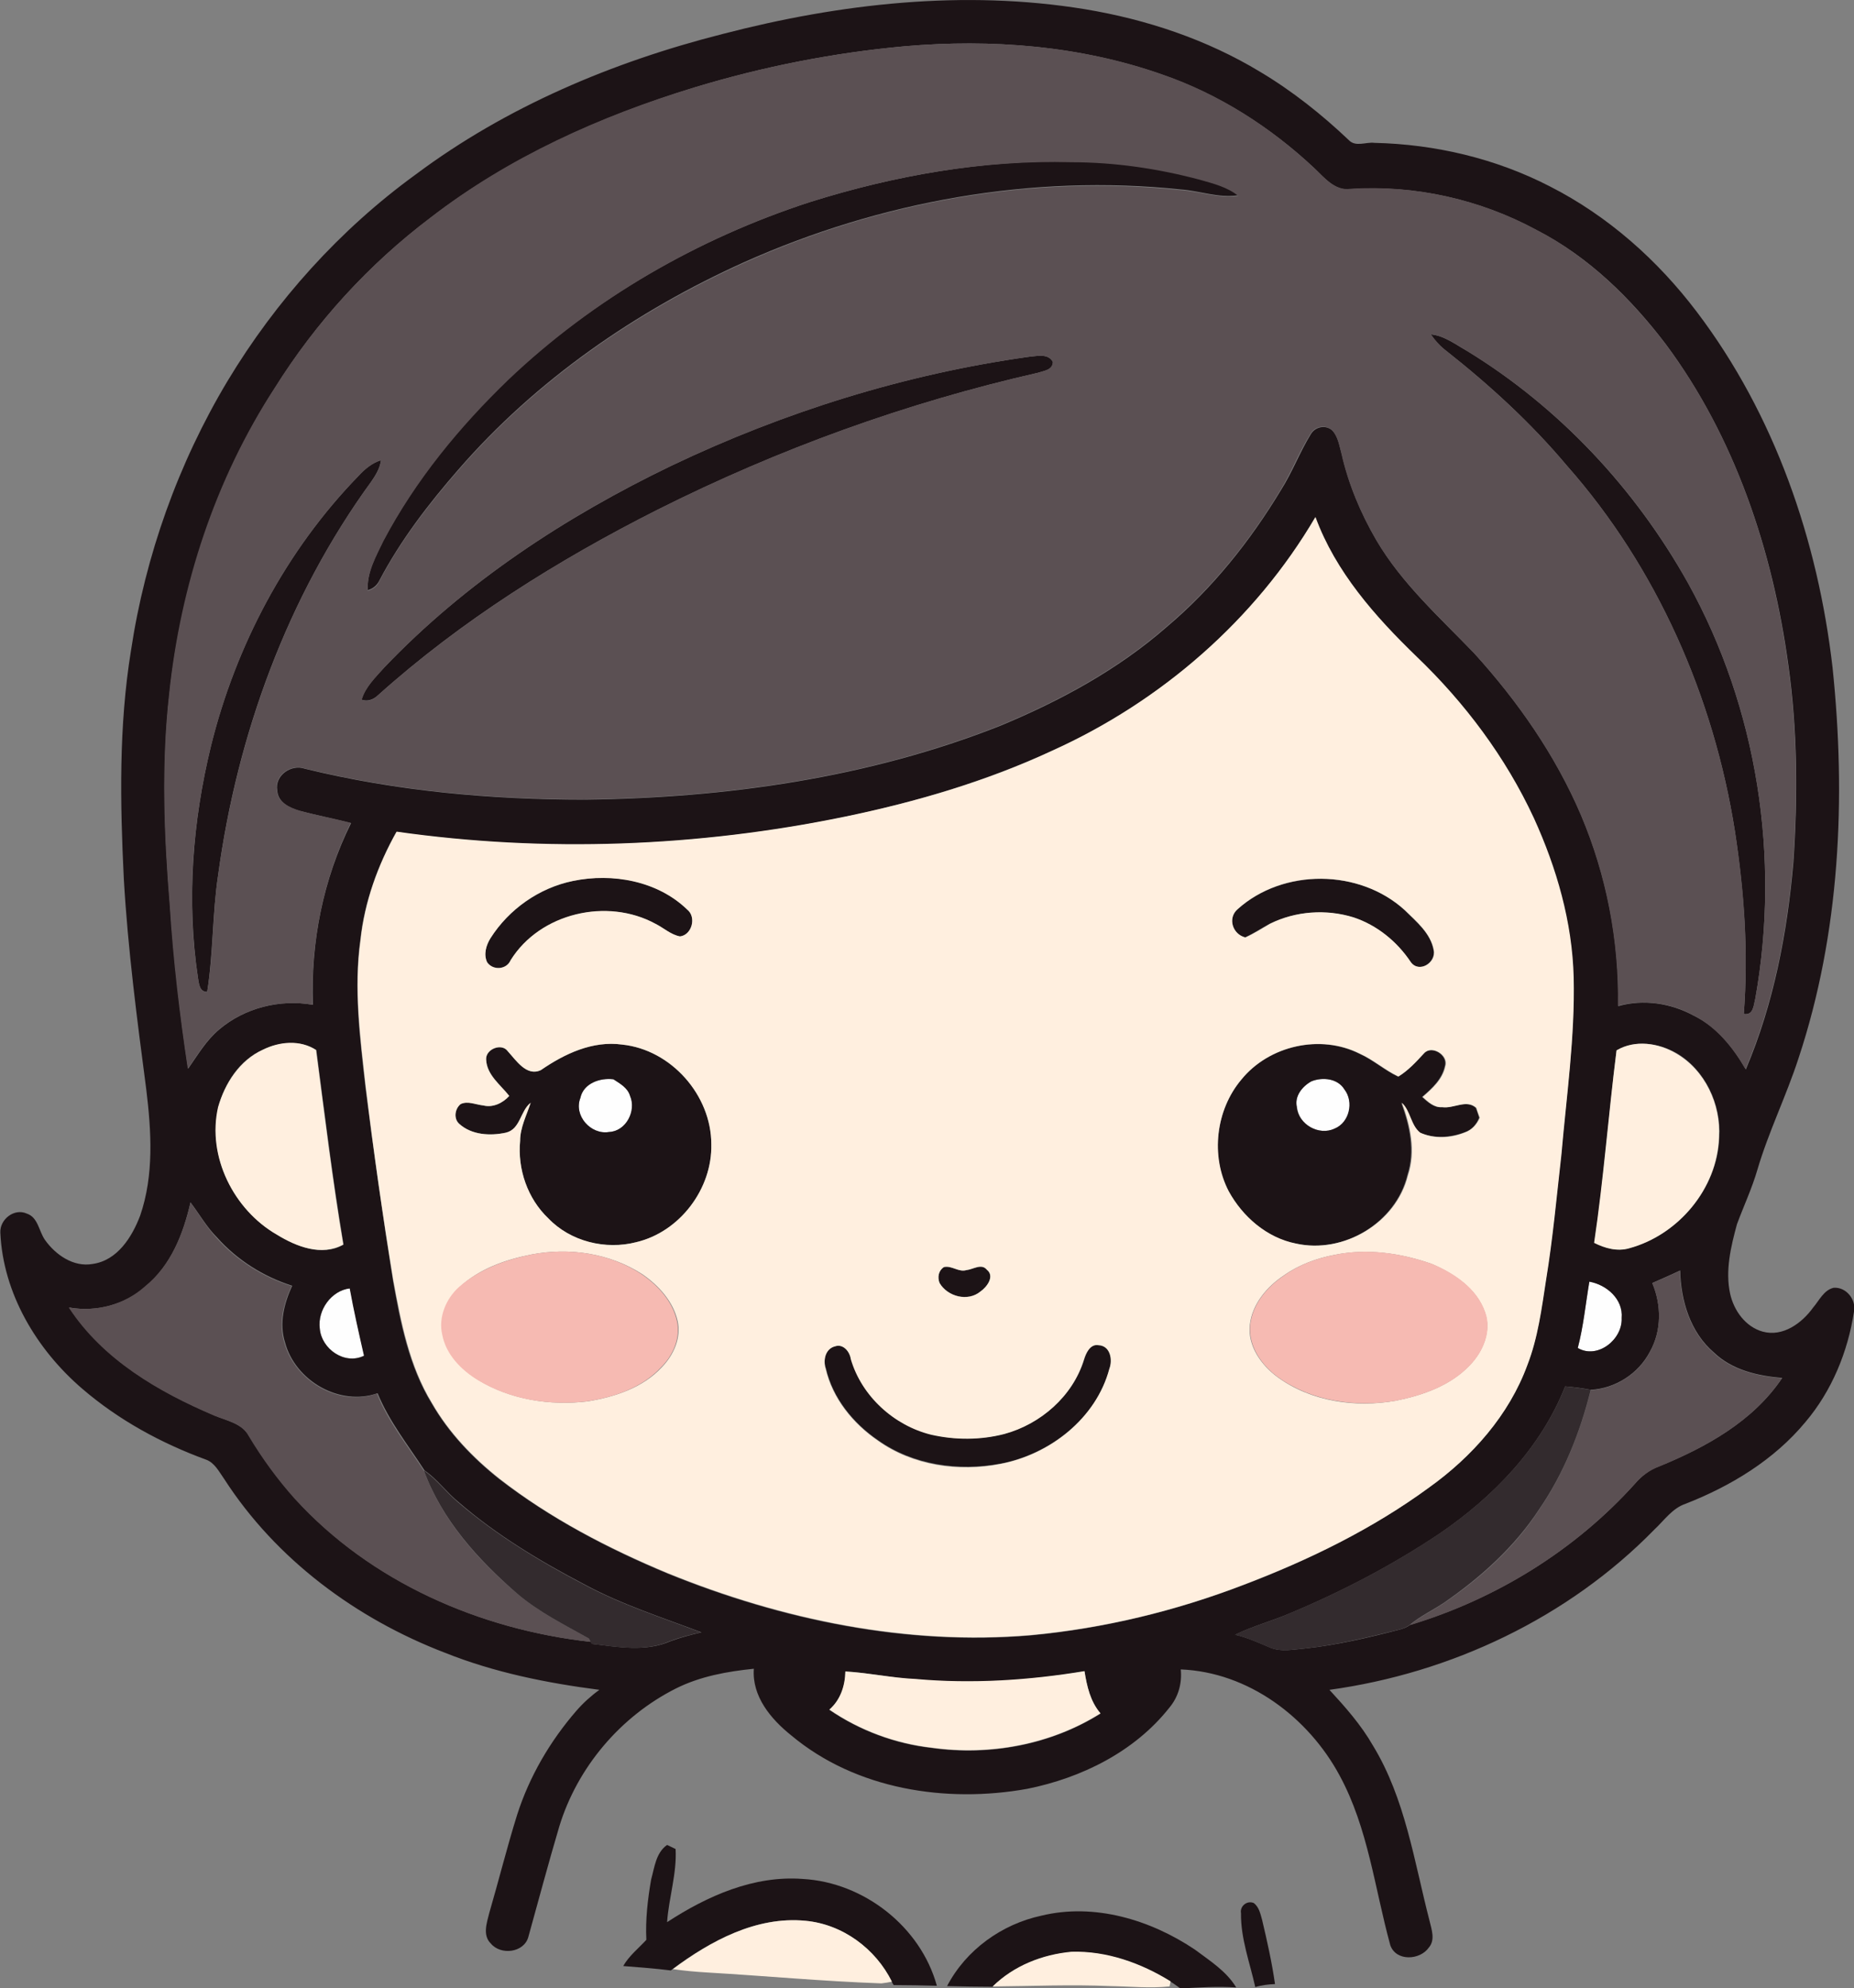
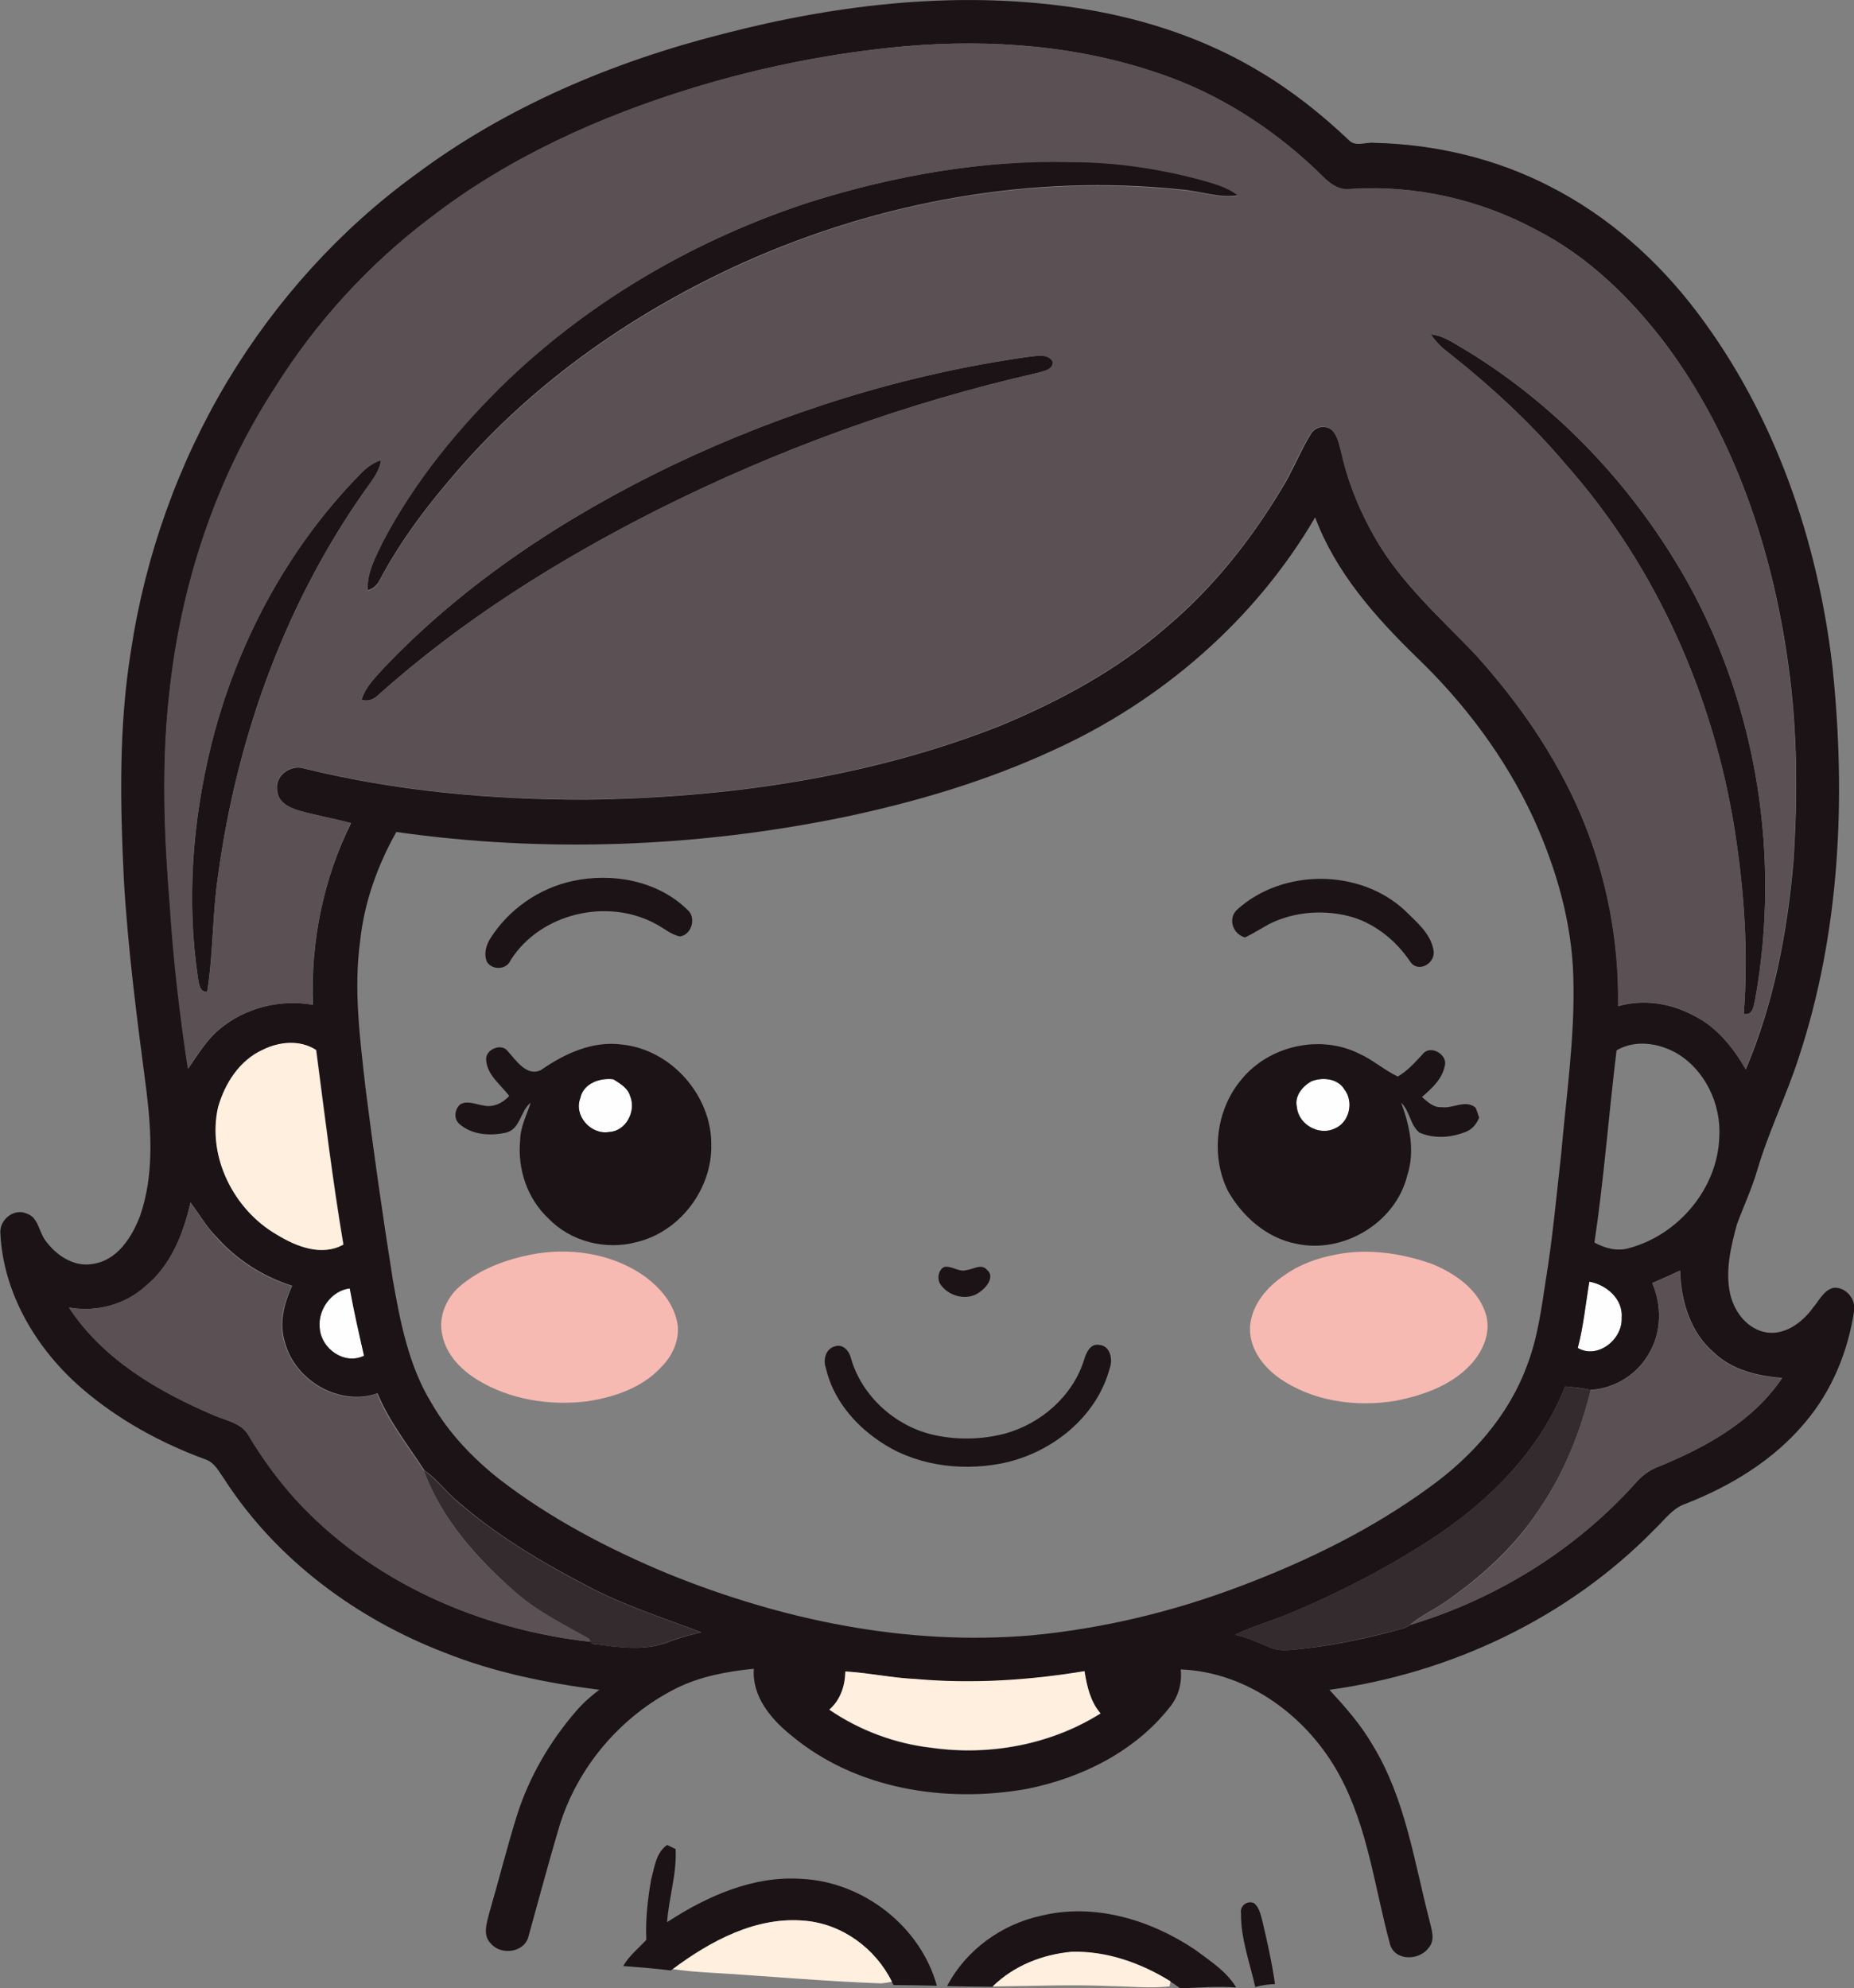
<svg xmlns="http://www.w3.org/2000/svg" version="1.1" id="Layer_1" x="0px" y="0px" viewBox="0 0 545 584.5" enable-background="new 0 0 545 584.5" xml:space="preserve">
  <rect x="0" y="0" width="545" height="584.5" fill="#808080" stroke="none" />
  <path fill="#FEFEFE" d="M170.6,322.8c0.9-4.4,5.8-6,9.8-5.5c1.9,1.3,4.2,2.5,4.9,4.9c1.9,4.4-1.2,10.4-6.2,10.6  C173.7,333.7,168.5,328,170.6,322.8z" />
  <path fill="#FEFEFE" d="M385.5,317.9c3.3-1.3,7.8-0.9,9.8,2.4c2.8,3.7,1.5,9.8-2.9,11.5c-4.6,2.2-10.7-1.2-11.1-6.3  C380.4,322.3,382.7,319.4,385.5,317.9z" />
  <path fill="#FEFEFE" d="M467.2,376.8c5.1,0.9,10,5.1,9.5,10.7c0.3,6.3-7.1,12.2-12.9,8.8C465.4,389.9,466.1,383.3,467.2,376.8z" />
  <path fill="#FEFEFE" d="M94,390.6c-0.7-5.4,3.4-11.1,8.9-11.9c1.2,6.7,2.7,13.3,4.2,19.8C101.4,401.4,94.5,396.6,94,390.6z" />
  <g>
    <g>
      <path fill="#1C1316" d="M212.4,10c34.6-9,71-13.1,106.5-7.3c18.1,3,35.8,8.9,51.5,18.4c9.4,5.6,18.1,12.5,26.1,20.1    c2,2.1,5,0.5,7.5,0.8c17.9,0.4,35.7,4.6,51.6,12.8c17.1,8.7,31.7,21.7,43.2,36.9c22.9,30.2,35.6,67.2,39.9,104.6    c4,38.4,2.2,78-10,114.8c-3.6,11.1-8.8,21.6-12.1,32.8c-1.6,5.5-4,10.6-6,16c-1.8,6.6-3.5,13.7-2,20.5c1.1,4.9,4.5,9.7,9.6,11.1    c5.9,1.6,11.5-2.5,14.8-7.1c1.8-2.1,3.1-5.1,6-5.8c3.7-0.3,6.7,3.5,6,7c-1.8,11.8-6.5,23.3-14.3,32.5c-9.2,11.1-21.9,18.8-35.2,24    c-3.9,1.3-6.3,4.9-9.2,7.6c-25.3,25.9-59.8,42.2-95.5,47.1c4.7,5.1,9.3,10.3,12.8,16.4c9.5,15.6,12.1,34,16.6,51.4    c0.6,2.6,1.8,5.7-0.2,8c-2.6,3.7-9.6,4.1-11.3-0.7c-4.6-16.7-6.5-34.4-14.9-49.9c-9.2-17.1-26.8-30.4-46.7-31.2    c0.4,4.1-0.7,8.1-3.4,11.3c-10.2,12.9-25.8,20.6-41.7,23.8c-23.9,4.3-50.4,0.2-69.4-15.7c-6-4.8-11.6-11.5-11-19.6    c-7.8,0.8-15.7,2.2-22.9,5.8c-16.3,8.2-29,23.2-34.3,40.6c-3.2,10.8-6.1,21.7-9.1,32.5c-1.3,4.6-8.1,5.4-11,1.9    c-2.5-2.4-1.2-6.1-0.5-8.9c2.8-9.6,5.2-19.3,8.2-28.9c3.6-11.3,9.7-21.7,17.4-30.6c2-2.3,4.3-4.4,6.8-6.2    c-15.5-2-30.9-5.1-45.4-10.9c-26.1-10-49.7-27.5-64.9-51.1c-1.5-2.1-2.8-4.8-5.4-5.7c-13.1-4.8-25.6-11.6-36.3-20.8    c-13.4-11.5-23.3-28-24.1-45.9c-0.2-3.9,4.1-7.3,7.8-5.6c3.3,1.1,3.5,5.1,5.3,7.7c3.1,4.4,8.4,8.1,14,7.1c7.3-1,11.6-7.9,14-14.2    c4.1-11.9,3.3-24.8,1.8-37.1c-2.7-20.6-5.4-41.1-6.6-61.9c-1.1-22.4-1.5-44.9,2.1-67.1c4.2-27.9,13.9-55.1,28.4-79.3    c14.2-23.6,33-44.5,55.3-60.7C148.8,31.4,180.1,18.2,212.4,10z M266,13.6c-21,1.9-41.7,6-61.8,12.1c-27.7,8.5-54.6,20.6-77.6,38.3    c-18.2,13.7-33.8,30.8-45.8,50.1c-17.4,27-27.6,58.3-31,90.1c-2.3,20.6-1.5,41.5,0.2,62.1c1.1,16,2.9,32,5.3,47.9    c2.8-4,5.3-8.3,9.1-11.5c7.5-6.4,17.9-9,27.6-7.3C91.3,277,95,258.5,103.2,242c-5-1.3-10.1-2.3-15.1-3.6c-2.9-0.8-6.4-2.5-6.6-6    c-0.8-4.4,4.1-7.8,8.1-6.4c26.9,6.6,54.7,9.1,82.4,9.1c41.4-0.5,83.3-6.4,122-21.7c17.6-7.3,34.6-16.5,49-29.1    c13.4-11.3,24.5-25.2,33.6-40.3c3.3-5.2,5.5-11.1,8.7-16.3c1.3-2.3,4.5-2.9,6.4-1.1c1.7,1.8,2,4.5,2.7,6.8    c2,8.9,5.6,17.5,10.2,25.4c7.5,12.8,18.6,22.7,28.8,33.3c12.8,14.1,23.9,30,31.4,47.6c7.5,17.7,11.2,36.9,10.9,56.1    c7.4-2.1,15.4-0.9,22.2,2.8c6.8,3.3,11.6,9.4,15.3,15.8c8.2-19.3,12.2-40.2,14-61c1.3-19.3,1.2-38.8-1.5-57.9    c-4.6-33.6-15.7-67-36.1-94.4c-10.2-13.4-22.6-25.6-37.8-33.4c-16.6-9-35.8-13.4-54.7-12.1c-4.7,0.7-7.8-3.4-10.8-6.2    c-12.8-12-27.9-21.6-44.5-27.4C317.5,13.4,291.4,11.4,266,13.6z M309.3,220.7c-19.5,9-40.2,15.1-61.1,19.5    c-43.2,8.9-88,10.6-131.7,4.4c-5.5,9.8-9.4,20.6-10.6,31.8c-2,14.3-0.1,28.8,1.5,43.1c2.4,19,5.1,38,8.1,56.9    c2.2,12.5,4.7,25.3,11.4,36.2c5,8.7,12,16,19.8,22.2c15,11.6,32,20.5,49.5,27.8c33.7,13.7,70.3,21.3,106.8,18.2    c21.4-2,42.4-7.1,62.5-14.8c19.2-7.3,37.9-16.5,54.5-28.6c12.6-9,23.5-21.2,28.9-36c3.1-8,4.2-16.6,5.5-25.1    c2-12.2,3.1-24.5,4.5-36.8c1.5-17.3,4.1-34.6,3.6-52c-0.4-16.3-5-32.1-11.7-46.9c-8.3-17.9-20.3-33.9-34.5-47.5    c-12.1-11.8-23.7-24.9-29.7-41C368.9,182.4,341.2,206.3,309.3,220.7z M77.3,308.6c-6.9,3-11.3,9.9-13.1,16.9    c-3.4,14.5,4.6,30.2,17.3,37.5c5.7,3.5,13.2,6.5,19.5,2.9c-3.2-19-5.5-38.1-8-57.2C88.3,305.7,82.2,306.3,77.3,308.6z     M475.2,308.8c-2.3,18.8-3.7,37.8-6.5,56.5c3.1,1.7,6.8,2.7,10.3,1.6c14.4-3.9,25.9-17.5,26.4-32.6c0.6-9.7-4.2-19.8-12.6-24.7    C487.5,306.6,480.6,305.6,475.2,308.8z M56,353.5c-2.1,9.2-5.7,18.5-13.2,24.7c-6,5.4-14.5,7.6-22.4,6.2    c10,15.3,26.4,24.8,42.8,31.8c3.6,1.5,8,2.3,10.1,6c3.9,6.5,8.4,12.7,13.5,18.4c22.2,24.5,54.4,38.5,87,42.1l0.3,0.6    c7.6,0.9,15.7,2.4,23-0.8c3-1.1,6-1.9,9.1-2.6c-11.6-4.4-23.5-8.2-34.4-14.1c-13-6.8-25.8-14.5-36.9-24.1    c-3.6-2.9-6.3-6.8-10.1-9.4c-4.8-7.4-10.4-14.4-13.8-22.7c-11.2,3.9-24.2-3.7-27.2-14.9c-1.8-5.6-0.3-11.5,2.1-16.7    c-8.5-2.7-16.2-7.6-22.1-14.2C60.7,360.7,58.6,356.9,56,353.5z M485.7,377.2c2.7,6.4,2.8,14-0.7,20.2    c-3.4,6.5-10.2,10.8-17.4,11.2c-2.5-0.5-5-0.8-7.5-1c-7.1,18-21,32.4-36.8,43.2c-13.7,9.2-28.4,16.9-43.6,23.3    c-5.5,2.4-11.3,3.9-16.6,6.5c3.5,0.8,6.8,2.3,10.1,3.7c3.4,1.5,7.2,0.6,10.8,0.3c9.1-1,18.1-3.1,27-5.4c1.2-0.3,2.5-0.7,3.5-1.5    c25.3-7.6,48.6-22,66.2-41.6c1.9-2.2,4.2-4,7-5c13.8-5.6,27.7-13.3,36.2-26c-7.2-0.6-14.7-2.3-20.1-7.5    c-6.9-5.9-9.7-15.2-9.9-24.1C491.2,374.8,488.4,376,485.7,377.2z M467.2,376.8c-1.1,6.5-1.7,13.1-3.4,19.5    c5.8,3.4,13.2-2.5,12.9-8.8C477.2,382,472.3,377.7,467.2,376.8z M94,390.6c0.5,6,7.3,10.8,13,8c-1.5-6.6-3-13.2-4.2-19.8    C97.4,379.4,93.3,385.1,94,390.6z M248.5,491.4c0,4.3-1.4,8.4-4.7,11.3c8.9,6.1,19.4,10,30.1,11.2c17,2.4,35-0.9,49.6-10.1    c-3-3.5-4-8-4.7-12.4c-16.4,2.7-33.1,3.8-49.7,2.3C262.2,493.3,255.4,491.8,248.5,491.4z" />
    </g>
    <path fill="#1C1316" d="M238.1,59.4c24.8-7.8,50.9-12.4,76.9-11.9c12.8,0,25.6,1.9,37.9,5.2c3.9,1.1,7.9,2.1,11.1,4.7   c-5.7,0.9-11.3-1.3-16.9-1.7c-43.7-4.6-88.4,3.5-128.4,21.4c-31.7,14.3-61.1,34.6-84,61c-8.8,10.1-17,20.8-23.2,32.6   c-0.7,1.4-1.9,2.4-3.4,2.8c-0.3-5.3,2.4-10,4.6-14.6c9.4-17.8,22.2-33.5,36.7-47.4C174.4,87.8,205.2,70.1,238.1,59.4z" />
    <path fill="#1C1316" d="M420.6,98.3c4,0.4,7.3,3,10.7,4.9c27.1,16.6,49.4,40.5,64.9,68.2c20.4,36.8,27.2,80.7,19.8,122.1   c-0.5,1.9-0.5,5.1-3.4,4.6c1.4-17.9,0.1-35.9-2.6-53.7c-6.2-39.4-22.9-77.5-49.4-107.5c-10.5-12.5-22.6-23.6-35.4-33.7   C423.3,101.8,421.8,100.1,420.6,98.3z" />
    <path fill="#1C1316" d="M302.4,104.9c2.4-0.2,5.7-1.1,7.1,1.5c0,2.4-2.6,2.6-4.4,3.2c-38.7,8.8-76.2,22.4-111.7,40.2   c-29.5,14.9-57.8,32.6-82.4,54.7c-1.3,1.2-3,1.8-4.7,1.2c1.1-3.8,4-6.5,6.6-9.4c23.9-25.1,53.4-44.4,84.5-59.4   C230.5,121.1,266,110,302.4,104.9z" />
    <path fill="#1C1316" d="M105.4,139.9c1.8-2,4-3.8,6.6-4.6c-0.3,2.3-1.5,4.3-2.8,6.2C84.5,175.4,69.7,216,64.1,257.4   c-1.7,11.3-1.4,22.9-3.2,34.2c-2.3,0-2.4-2.4-2.7-4.1c-3.4-22.7-1.6-45.9,3.8-68.1C69.3,189.8,84.1,161.8,105.4,139.9z" />
    <path fill="#1C1316" d="M168.4,259c11.6-2.5,24.9-0.1,33.6,8.4c2.8,2.2,1.4,7.4-2.1,7.9c-2.7-0.5-4.8-2.5-7.2-3.7   c-14.2-7.7-33.9-3.1-42.6,10.7c-1.2,2.8-5.2,3-6.9,0.6c-1.1-2.4-0.3-5.1,1-7.1C149.6,267.3,158.5,261.1,168.4,259z" />
    <path fill="#1C1316" d="M363.8,267.3c13.4-12,35.9-11.9,49.1,0.3c3.4,3.4,7.7,6.8,8.5,11.8c0.7,3.7-4.4,6.8-6.8,3.4   c-4-6-9.9-10.9-16.8-13.1c-8.1-2.4-17.1-1.8-24.6,1.9c-2.4,1.3-4.7,2.8-7.2,4C362.3,274.6,360.8,269.9,363.8,267.3z" />
    <g>
      <path fill="#1C1316" d="M364.9,317.4c8.1-10,23.2-13.4,34.7-7.6c4,1.8,7.3,4.8,11.3,6.7c2.9-1.7,5.2-4.3,7.5-6.8    c2.3-2.6,7.3,0.5,6.3,3.7c-0.8,3.9-3.8,6.6-6.7,9.1c1.6,1.4,3.4,3.2,5.8,3c3.3,0.5,7.1-2.4,10,0.2c0.3,0.7,0.8,2.2,1,2.9    c-0.8,2-2.2,3.6-4.3,4.3c-4.2,1.6-9,1.9-13.2,0.1c-2.8-2.2-2.8-6.3-5.4-8.8c2.5,6.8,4.1,14.2,1.8,21.3    c-3.4,14-18.9,23.3-32.9,20.1c-8.5-1.7-15.6-8-19.8-15.4C355.8,339.8,357.4,326.3,364.9,317.4z M385.5,317.9    c-2.7,1.5-5,4.4-4.3,7.6c0.5,5.1,6.5,8.5,11.1,6.3c4.4-1.8,5.7-7.9,2.9-11.5C393.2,317,388.7,316.6,385.5,317.9z" />
    </g>
    <g>
      <path fill="#1C1316" d="M142.9,311.5c-0.2-3,4.6-5,6.4-2.4c2.4,2.6,5.5,7.5,9.7,5.5c6.9-4.8,15.2-8.7,23.9-7.5    c14.4,1.5,26.2,14.9,26.2,29.3c0.3,13.1-9.2,25.8-22.1,28.8c-9,2.4-19.3-0.2-25.8-7c-6.2-5.8-9.1-14.5-8.3-22.8    c0-4,1.9-7.5,3.1-11.2c-3.1,2.4-3,7.8-7.3,8.8c-4.6,1-10,0.7-13.7-2.6c-1.7-1.5-1.4-4.4,0.4-5.8c2.1-1.1,4.5,0.1,6.7,0.4    c2.8,0.7,5.7-0.7,7.6-2.8C147.2,318.9,143.1,316,142.9,311.5z M170.6,322.8c-2,5.2,3.1,10.9,8.4,10c5-0.2,8.1-6.2,6.2-10.6    c-0.7-2.4-2.9-3.6-4.9-4.9C176.4,316.8,171.5,318.5,170.6,322.8z" />
    </g>
    <path fill="#1C1316" d="M277.5,372.5c2.3-0.5,4.3,1.6,6.6,0.9c2-0.2,4.4-2,6-0.1c2.4,1.9,0,5.1-1.9,6.4c-3.7,3-9.6,1.5-12-2.5   C275.5,375.5,275.9,373.4,277.5,372.5z" />
    <path fill="#1C1316" d="M245.5,395.8c2.4-0.8,4.3,1.6,4.7,3.7c3.2,10.9,12.7,19.5,23.6,22.2c7,1.7,14.5,1.6,21.5-0.2   c10.7-2.9,20.1-11.1,23.4-21.8c0.6-2,1.8-4.8,4.4-4.3c3.3,0.2,4.1,4.3,3.1,6.9c-3.9,14.6-17.5,25.2-32.1,28   c-12.3,2.3-25.7,0.4-36-6.9c-7.3-5-13.3-12.4-15.3-21.1C241.9,399.9,242.6,396.5,245.5,395.8z" />
    <path fill="#1C1316" d="M196.1,542.4c0.6,0.3,1.9,0.9,2.5,1.2c0.4,7.2-2,14.3-2.5,21.5c11.8-7.7,25.5-13.8,39.9-12.7   c17.9,1,34.6,14,39.4,31.4c-4.2-0.1-8.4-0.2-12.7-0.2c-0.1-0.2-0.4-0.7-0.6-1c-4.8-9.7-14.5-16.9-25.4-17.9   c-14.4-1.4-27.8,5.9-39,14.2l-0.5,0.4c-4.7-0.6-9.3-0.9-14-1.3c1.7-3,4.5-5.2,6.8-7.7c-0.3-5.9,0.4-11.9,1.4-17.7   C192.4,549,192.8,544.7,196.1,542.4z" />
    <path fill="#1C1316" d="M364.8,562.5c-0.4-2.1,1.8-3.9,3.8-3c1.5,1.2,1.9,3.1,2.4,4.9c1.5,6.3,2.9,12.6,3.8,18.9   c-2,0.1-3.9,0.3-5.8,0.9C367.4,577,364.7,569.9,364.8,562.5z" />
    <path fill="#1C1316" d="M306.1,563.2c15.6-3.8,32.1,1.2,45.2,10c4.4,3.3,9.2,6.3,12.1,11.1c-5.5-0.4-10.9,0-16.4,0.3   c-1-0.7-1.9-1.4-2.9-2c-8.7-5.4-18.8-9-29.1-8.7c-8.5,0.7-17,4.1-23.2,10.2c-4.5,0-9-0.1-13.4-0.2   C284,573.2,294.5,565.7,306.1,563.2z" />
  </g>
  <g>
    <g>
      <path fill="#5B5053" d="M266,13.6c25.4-2.2,51.6-0.2,75.7,8.3c16.6,5.7,31.7,15.4,44.5,27.4c3,2.8,6.2,6.9,10.8,6.2    c18.9-1.2,38.1,3.1,54.7,12.1c15.1,7.8,27.5,20,37.8,33.4c20.5,27.4,31.5,60.8,36.1,94.4c2.7,19.2,2.9,38.6,1.5,57.9    c-1.8,20.9-5.8,41.7-14,61c-3.7-6.4-8.6-12.4-15.3-15.8c-6.7-3.7-14.8-4.8-22.2-2.8c0.3-19.2-3.4-38.4-10.9-56.1    c-7.5-17.6-18.6-33.5-31.4-47.6c-10.1-10.6-21.3-20.5-28.8-33.3c-4.6-7.9-8.2-16.5-10.2-25.4c-0.6-2.3-1-4.9-2.7-6.8    c-1.9-1.8-5.2-1.2-6.4,1.1c-3.3,5.2-5.5,11.1-8.7,16.3c-9,15-20.1,28.9-33.6,40.3c-14.4,12.6-31.4,21.8-49,29.1    c-38.7,15.3-80.5,21.2-122,21.7c-27.7,0-55.4-2.5-82.4-9.1c-4-1.4-8.9,2.1-8.1,6.4c0.1,3.5,3.7,5.1,6.6,6c5,1.4,10.1,2.3,15.1,3.6    C95,258.5,91.3,277,91.9,295.4c-9.7-1.7-20.1,0.9-27.6,7.3c-3.8,3.2-6.3,7.5-9.1,11.5c-2.4-15.9-4.3-31.8-5.3-47.9    c-1.7-20.6-2.5-41.5-0.2-62.1c3.3-31.9,13.5-63.2,31-90.1c12.1-19.3,27.7-36.4,45.8-50.1c23-17.8,49.9-29.9,77.6-38.3    C224.2,19.6,245,15.5,266,13.6z M238.1,59.4c-32.9,10.7-63.6,28.4-88.7,52.3c-14.4,13.9-27.3,29.6-36.7,47.4    c-2.2,4.6-4.9,9.3-4.6,14.6c1.5-0.4,2.8-1.4,3.4-2.8c6.2-11.9,14.5-22.6,23.2-32.6c22.9-26.4,52.3-46.7,84-61    c40-18,84.7-26,128.4-21.4c5.7,0.4,11.2,2.5,16.9,1.7c-3.2-2.6-7.3-3.6-11.1-4.7c-12.3-3.3-25.1-5.2-37.9-5.2    C288.9,47,262.9,51.6,238.1,59.4z M420.6,98.3c1.3,1.8,2.8,3.5,4.6,4.9c12.8,10.1,24.9,21.2,35.4,33.7    c26.5,30,43.2,68.1,49.4,107.5c2.8,17.7,4,35.8,2.6,53.7c2.9,0.5,2.9-2.8,3.4-4.6c7.4-41.4,0.6-85.3-19.8-122.1    c-15.4-27.7-37.8-51.6-64.9-68.2C427.9,101.2,424.6,98.7,420.6,98.3z M302.4,104.9c-36.4,5.1-71.8,16.2-105,32    c-31.2,15-60.6,34.3-84.5,59.4c-2.5,2.9-5.4,5.6-6.6,9.4c1.7,0.7,3.4,0.1,4.7-1.2c24.7-22.1,52.9-39.8,82.4-54.7    c35.4-17.8,73-31.4,111.7-40.2c1.7-0.6,4.3-0.8,4.4-3.2C308.1,103.8,304.8,104.7,302.4,104.9z M105.4,139.9    c-21.3,21.9-36.1,49.9-43.4,79.5c-5.4,22.2-7.3,45.4-3.8,68.1c0.3,1.7,0.4,4.1,2.7,4.1c1.9-11.3,1.5-22.9,3.2-34.2    c5.7-41.4,20.4-82,45.1-115.9c1.3-1.9,2.5-3.8,2.8-6.2C109.4,136.1,107.3,137.9,105.4,139.9z" />
    </g>
    <path fill="#5B5053" d="M56,353.5c2.5,3.5,4.7,7.2,7.6,10.4c5.9,6.6,13.7,11.6,22.1,14.2c-2.4,5.2-3.9,11.1-2.1,16.7   c3.1,11.2,16,18.9,27.2,14.9c3.3,8.3,9,15.3,13.8,22.7c5.3,14.4,15.8,26.2,27.3,36c6.4,5.5,13.9,9.2,21.2,13.3   c0.1,0.3,0.4,0.8,0.5,1c-32.6-3.6-64.7-17.6-87-42.1c-5.1-5.7-9.6-11.9-13.5-18.4c-2-3.8-6.5-4.5-10.1-6   c-16.5-7-32.8-16.5-42.8-31.8c8,1.4,16.4-0.8,22.4-6.2C50.3,372,53.9,362.6,56,353.5z" />
    <path fill="#5B5053" d="M485.7,377.2c2.7-1.1,5.4-2.3,8.1-3.6c0.2,8.9,3,18.1,9.9,24.1c5.4,5.2,12.9,6.9,20.1,7.5   c-8.5,12.7-22.4,20.3-36.2,26c-2.7,1-5.1,2.8-7,5c-17.7,19.7-41,34-66.2,41.6c3.1-2.6,6.8-4.3,10.2-6.6   c10.8-7.4,20.7-16.3,27.8-27.3c7.3-10.6,12.1-22.8,15.2-35.2c7.2-0.4,14.1-4.8,17.4-11.2C488.5,391.2,488.4,383.6,485.7,377.2z" />
  </g>
  <g>
    <g>
-       <path fill="#FFEFDF" d="M309.3,220.7c31.9-14.4,59.6-38.4,77.4-68.7c5.9,16.1,17.5,29.2,29.7,41c14.2,13.6,26.2,29.6,34.5,47.5    c6.7,14.7,11.3,30.6,11.7,46.9c0.4,17.4-2.1,34.7-3.6,52c-1.4,12.3-2.5,24.6-4.5,36.8c-1.3,8.5-2.4,17.1-5.5,25.1    c-5.4,14.7-16.2,26.9-28.9,36c-16.6,12.2-35.3,21.3-54.5,28.6c-20,7.7-41.1,12.8-62.5,14.8c-36.4,3.1-73.1-4.5-106.8-18.2    c-17.5-7.3-34.5-16.1-49.5-27.8c-7.8-6.2-14.8-13.5-19.8-22.2c-6.7-11-9.1-23.8-11.4-36.2c-3.1-18.9-5.8-37.9-8.1-56.9    c-1.6-14.3-3.5-28.8-1.5-43.1c1.2-11.2,5.1-22,10.6-31.8c43.7,6.2,88.5,4.5,131.7-4.4C269.1,235.8,289.8,229.8,309.3,220.7z     M168.4,259c-9.9,2-18.8,8.3-24.2,16.8c-1.3,2.1-2.1,4.8-1,7.1c1.7,2.5,5.7,2.2,6.9-0.6c8.6-13.9,28.4-18.5,42.6-10.7    c2.4,1.2,4.5,3.2,7.2,3.7c3.5-0.4,4.9-5.7,2.1-7.9C193.3,259,180.1,256.6,168.4,259z M363.8,267.3c-3,2.6-1.5,7.4,2.3,8.3    c2.5-1.1,4.8-2.6,7.2-4c7.6-3.8,16.6-4.4,24.6-1.9c6.9,2.3,12.8,7.1,16.8,13.1c2.4,3.4,7.5,0.3,6.8-3.4c-0.9-5-5.1-8.5-8.5-11.8    C399.6,255.4,377.2,255.2,363.8,267.3z M364.9,317.4c-7.5,8.9-9.1,22.4-3.7,32.8c4.1,7.5,11.2,13.7,19.8,15.4    c14,3.1,29.5-6.1,32.9-20.1c2.4-7.1,0.7-14.5-1.8-21.3c2.6,2.4,2.6,6.6,5.4,8.8c4.2,1.9,9,1.6,13.2-0.1c2-0.7,3.5-2.4,4.3-4.3    c-0.3-0.7-0.8-2.2-1-2.9c-2.9-2.6-6.6,0.3-10-0.2c-2.4,0.2-4.2-1.6-5.8-3c2.9-2.5,5.9-5.2,6.7-9.1c1-3.2-4-6.3-6.3-3.7    c-2.3,2.5-4.6,5-7.5,6.8c-4-1.9-7.3-4.9-11.3-6.7C388.1,303.9,373,307.4,364.9,317.4z M142.9,311.5c0.2,4.6,4.2,7.4,6.8,10.7    c-1.9,2.1-4.8,3.5-7.6,2.8c-2.2-0.2-4.6-1.4-6.7-0.4c-1.7,1.4-2.1,4.3-0.4,5.8c3.6,3.3,9.1,3.6,13.7,2.6c4.3-1,4.2-6.4,7.3-8.8    c-1.2,3.7-3.1,7.3-3.1,11.2c-0.8,8.3,2.2,17,8.3,22.8c6.5,6.8,16.8,9.3,25.8,7c12.8-3,22.4-15.7,22.1-28.8    c0-14.4-11.8-27.8-26.2-29.3c-8.7-1.2-16.9,2.7-23.9,7.5c-4.2,2-7.3-2.9-9.7-5.5C147.5,306.5,142.7,308.4,142.9,311.5z     M156.3,368.8c-7.7,1.5-15.4,4.2-21.2,9.6c-3.8,3.5-6.1,8.9-4.9,14c1.1,5.8,5.6,10.3,10.4,13.3c9.5,5.8,21.1,7.6,32.1,6.3    c8-1.3,16.3-4,21.9-10.1c3.4-3.5,5.7-8.6,4.6-13.5c-1.3-5.8-5.6-10.5-10.4-13.8C179.2,368.4,167.3,366.7,156.3,368.8z     M392.4,368.9c-5.3,1-10.5,2.9-14.9,6c-5,3.3-9.4,8.4-10.1,14.6c-0.7,6.2,3.4,11.9,8.2,15.4c9.9,7.2,22.9,9,34.7,6.9    c7.9-1.6,16-4.4,21.7-10.4c3.9-4,6.5-10.1,4.5-15.6c-2.4-7-9.1-11.4-15.6-14.2C411.9,368.4,401.9,367,392.4,368.9z M277.5,372.5    c-1.6,1-2,3-1.3,4.7c2.3,4,8.3,5.6,12,2.5c1.9-1.3,4.3-4.5,1.9-6.4c-1.6-2-4-0.1-6,0.1C281.8,374.1,279.8,372,277.5,372.5z     M245.5,395.8c-2.9,0.7-3.6,4.1-2.8,6.6c2,8.7,8,16.1,15.3,21.1c10.3,7.4,23.8,9.3,36,6.9c14.5-2.7,28.2-13.3,32.1-28    c1-2.6,0.3-6.7-3.1-6.9c-2.5-0.5-3.8,2.3-4.4,4.3c-3.3,10.7-12.7,18.9-23.4,21.8c-7,1.8-14.4,1.8-21.5,0.2    c-10.9-2.7-20.4-11.3-23.6-22.2C249.8,397.4,247.9,395,245.5,395.8z" />
-     </g>
+       </g>
    <path fill="#FFEFDF" d="M77.3,308.6c4.8-2.4,10.9-3,15.6,0.1c2.5,19.1,4.8,38.2,8,57.2c-6.4,3.5-13.8,0.6-19.5-2.9   c-12.7-7.3-20.6-23-17.3-37.5C66.1,318.5,70.5,311.7,77.3,308.6z" />
-     <path fill="#FFEFDF" d="M475.2,308.8c5.4-3.2,12.3-2.2,17.5,0.9c8.5,4.9,13.2,15,12.6,24.7c-0.5,15.1-12,28.7-26.4,32.6   c-3.5,1-7.1,0-10.3-1.6C471.4,346.6,472.8,327.6,475.2,308.8z" />
    <path fill="#FFEFDF" d="M248.5,491.4c6.9,0.4,13.7,1.9,20.6,2.2c16.6,1.5,33.3,0.4,49.7-2.3c0.7,4.4,1.7,8.9,4.7,12.4   c-14.6,9.2-32.6,12.5-49.6,10.1c-10.7-1.2-21.2-5.1-30.1-11.2C247,499.8,248.4,495.7,248.5,491.4z" />
    <path fill="#FFEFDF" d="M197.8,578.9c11.1-8.3,24.6-15.6,39-14.2c10.9,1,20.6,8.2,25.4,17.9c-1,0.2-2.1,0.4-3.1,0.5   c-17.1-0.6-34.1-2.2-51.2-3.2C204.5,579.7,201.2,579.4,197.8,578.9z" />
    <path fill="#FFEFDF" d="M291.8,584c6.2-6.1,14.6-9.4,23.2-10.2c10.3-0.3,20.4,3.3,29.1,8.7c-0.1,0.4-0.2,1.2-0.3,1.5   c-5.8,0.6-11.6,0-17.3-0.1C314.9,583.4,303.3,583.9,291.8,584z" />
  </g>
  <g>
    <path fill="#F6BAB2" d="M156.3,368.8c11-2.1,22.9-0.4,32.3,5.8c4.8,3.3,9.1,7.9,10.4,13.8c1.1,4.9-1.1,10-4.6,13.5   c-5.6,6.1-13.9,8.9-21.9,10.1c-11,1.3-22.6-0.5-32.1-6.3c-4.9-3-9.3-7.5-10.4-13.3c-1.2-5.1,1.1-10.6,4.9-14   C140.9,373.1,148.7,370.3,156.3,368.8z" />
    <path fill="#F6BAB2" d="M392.4,368.9c9.5-2,19.5-0.5,28.6,2.7c6.5,2.7,13.2,7.2,15.6,14.2c2,5.5-0.6,11.6-4.5,15.6   c-5.7,6-13.8,8.8-21.7,10.4c-11.9,2-24.8,0.2-34.7-6.9c-4.8-3.5-8.8-9.1-8.2-15.4c0.7-6.2,5.1-11.3,10.1-14.6   C381.9,371.8,387.1,369.9,392.4,368.9z" />
  </g>
  <g>
    <path fill="#332B2E" d="M460.1,407.6c2.5,0.2,5,0.6,7.5,1c-3.1,12.5-7.9,24.6-15.2,35.2c-7.2,11-17.1,19.9-27.8,27.3   c-3.4,2.3-7.1,4-10.2,6.6c-1,0.8-2.3,1.2-3.5,1.5c-8.9,2.2-17.9,4.4-27,5.4c-3.6,0.3-7.4,1.2-10.8-0.3c-3.3-1.4-6.6-2.9-10.1-3.7   c5.4-2.6,11.2-4.1,16.6-6.5c15.2-6.4,29.9-14.1,43.6-23.3C439.1,440,453,425.5,460.1,407.6z" />
    <path fill="#332B2E" d="M124.6,432.3c3.8,2.6,6.5,6.4,10.1,9.4c11.2,9.6,23.9,17.3,36.9,24.1c10.9,5.9,22.8,9.7,34.4,14.1   c-3.1,0.7-6.2,1.5-9.1,2.6c-7.3,3.2-15.4,1.7-23,0.8l-0.3-0.6c-0.1-0.3-0.4-0.8-0.5-1c-7.3-4.1-14.8-7.8-21.2-13.3   C140.5,458.5,129.9,446.8,124.6,432.3z" />
  </g>
</svg>